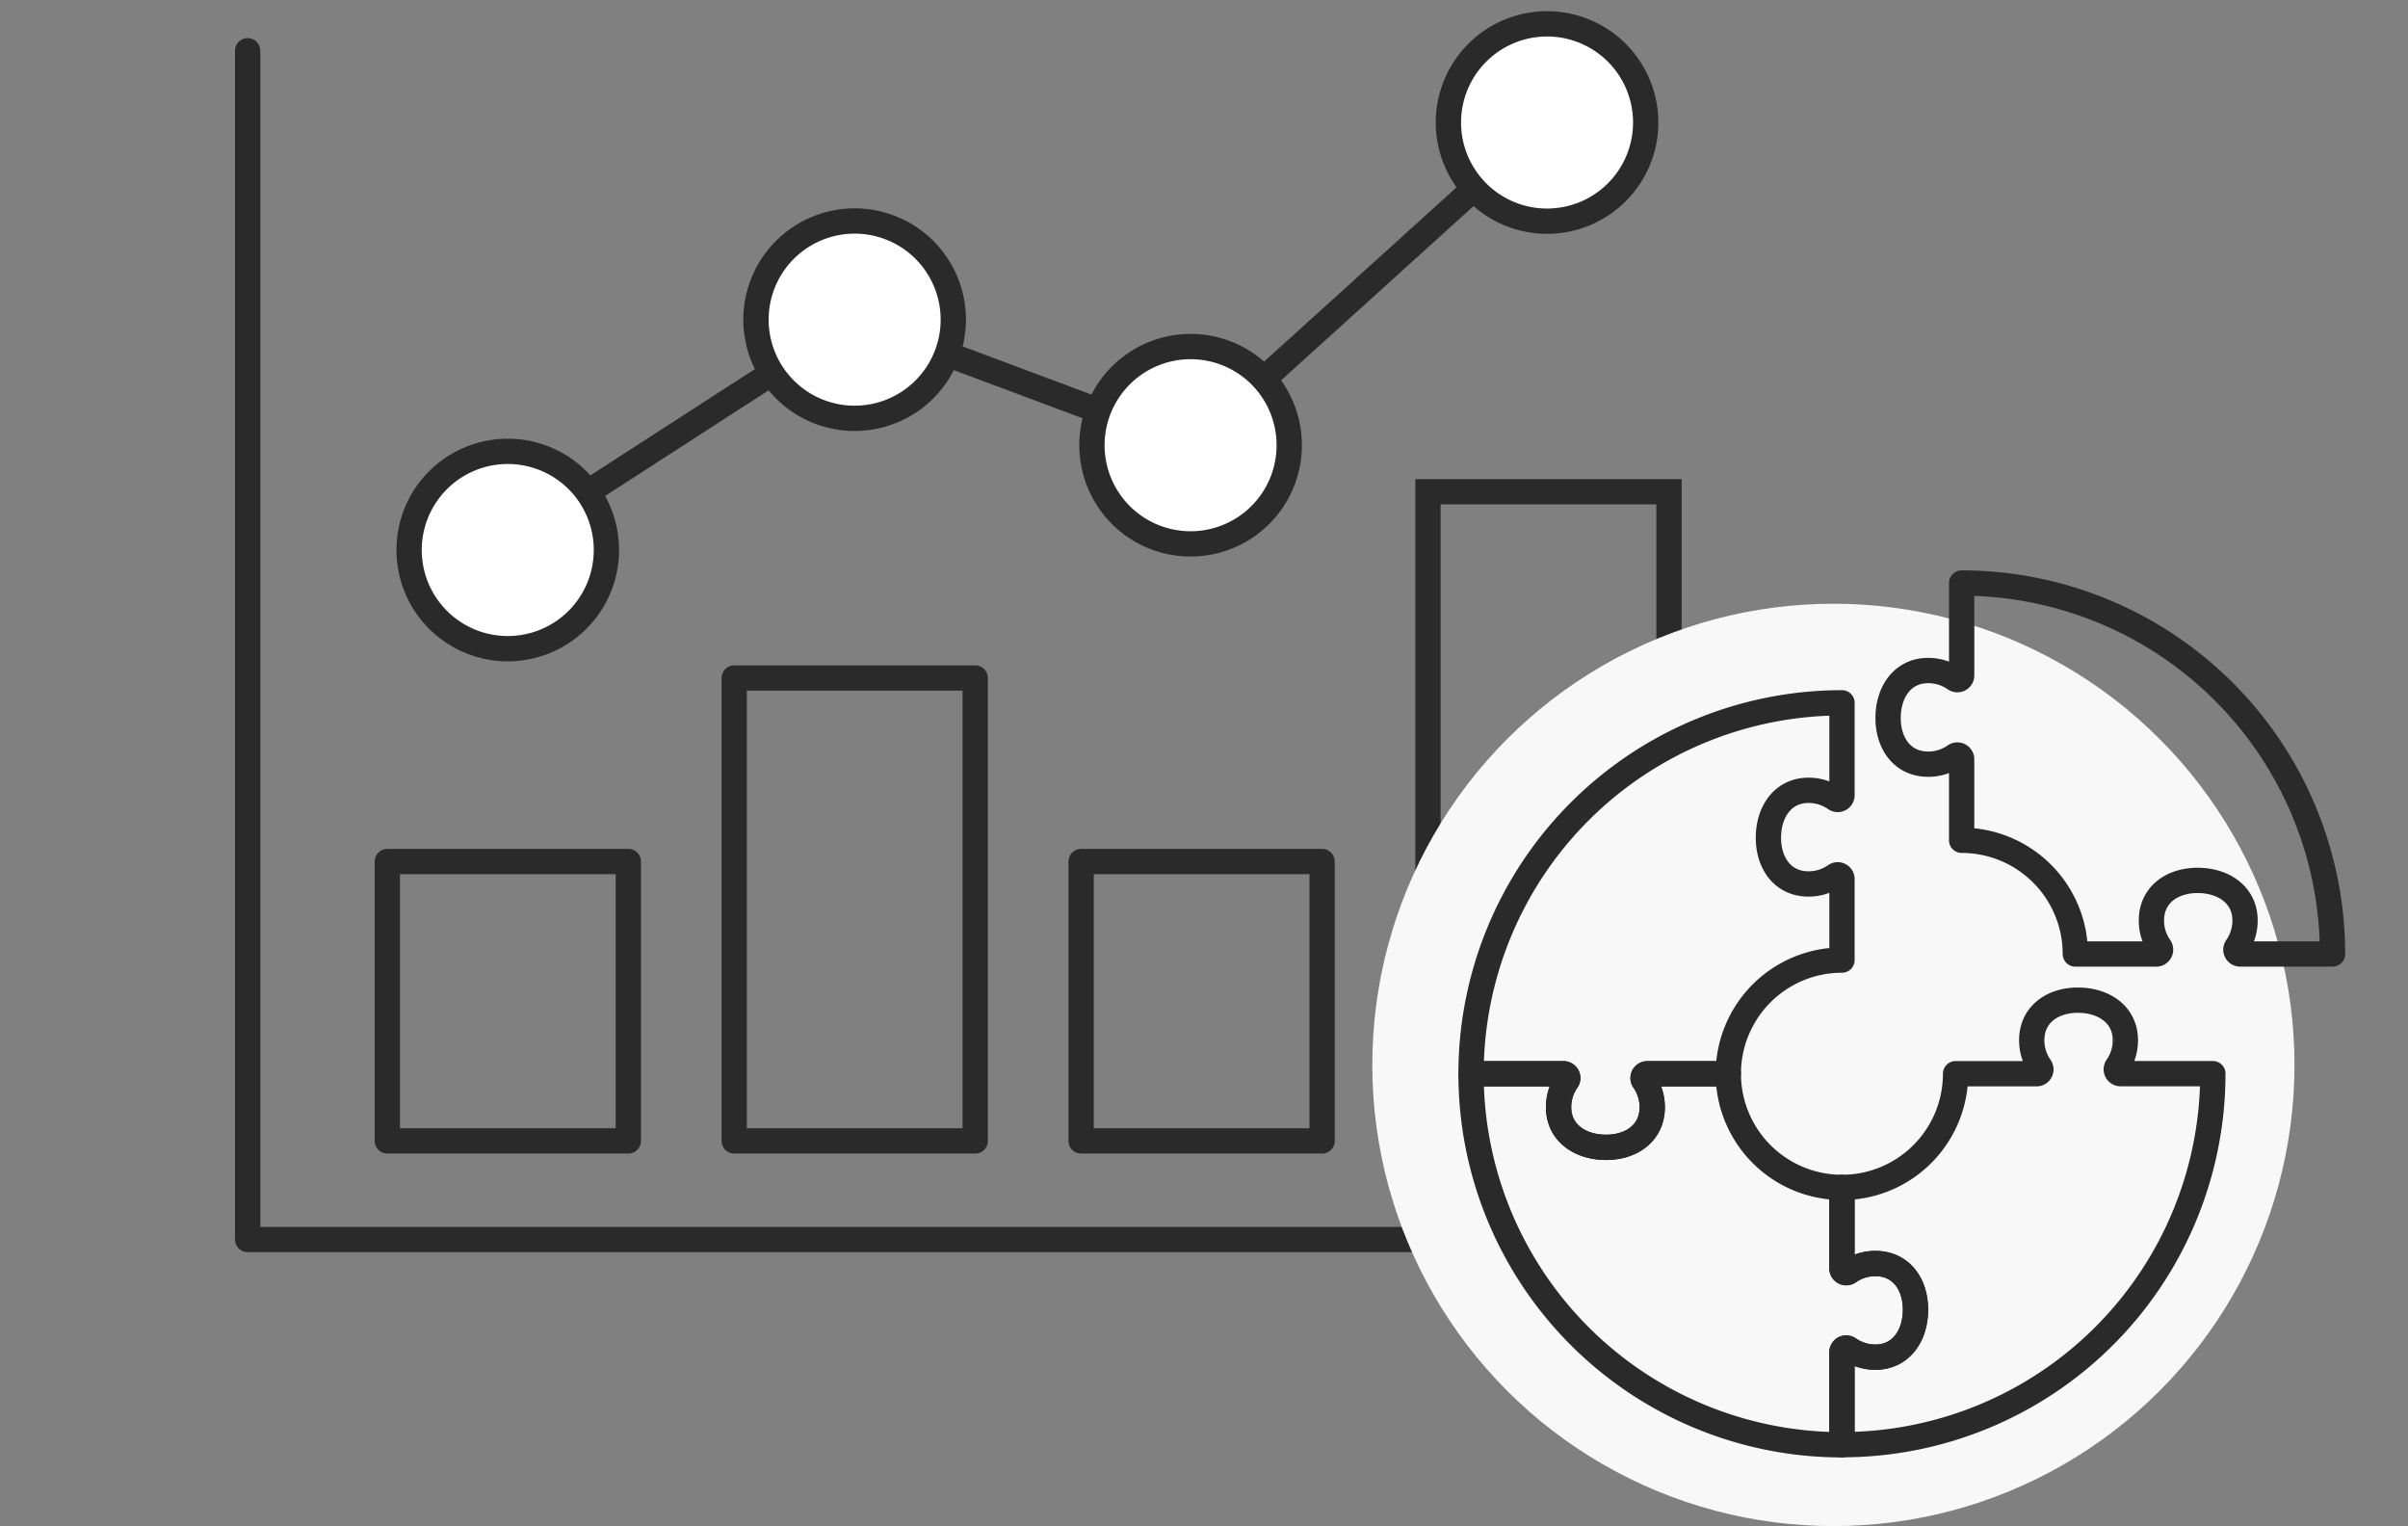
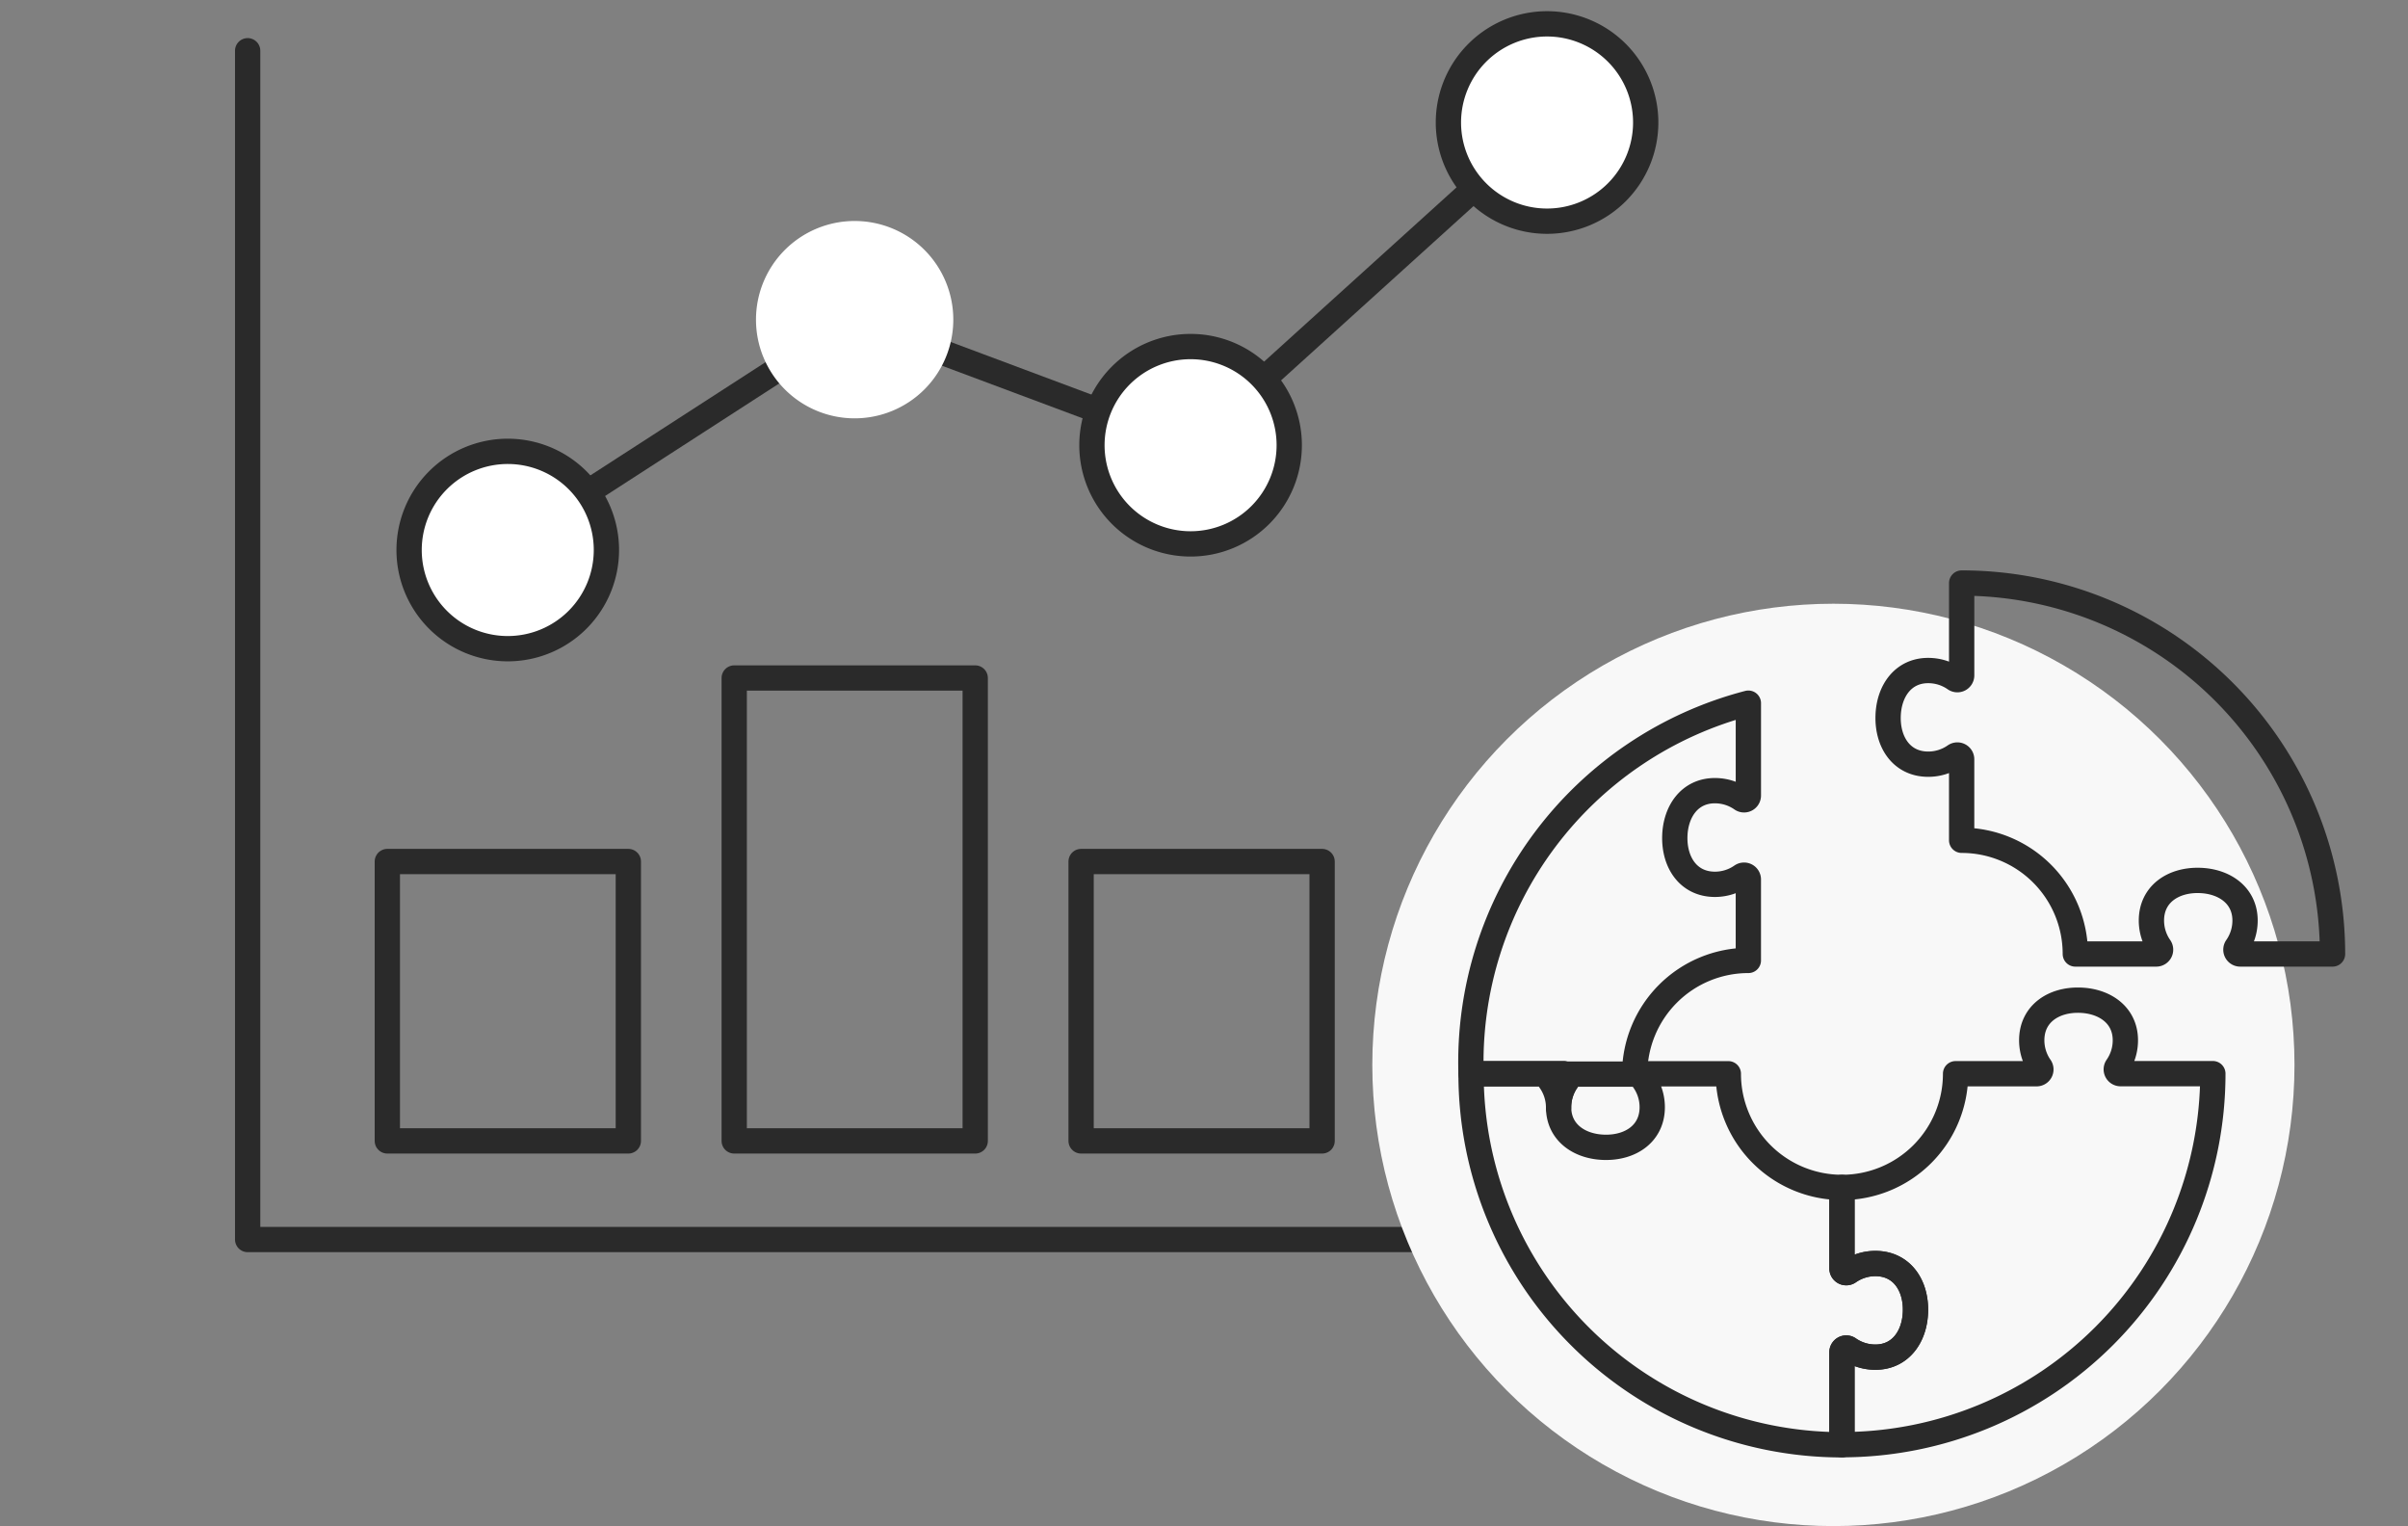
<svg xmlns="http://www.w3.org/2000/svg" width="190.393" height="120.641" viewBox="0 0 190.393 120.641">
  <rect x="0" y="0" width="190.393" height="120.641" fill="#808080" stroke="none" />
  <defs>
    <clipPath id="clip-path">
      <rect id="長方形_47797" data-name="長方形 47797" width="117.785" height="98.792" fill="none" />
    </clipPath>
  </defs>
  <g id="img" transform="translate(-470 -13335.25)">
    <rect id="長方形_46362" data-name="長方形 46362" width="190.393" height="117.641" transform="translate(470 13335.25)" fill="#fff" opacity="0" />
    <g id="グループ_151277" data-name="グループ 151277" transform="translate(488.117 13335.909)">
      <g id="グループ_151272" data-name="グループ 151272">
        <g id="マスクグループ_151271" data-name="マスクグループ 151271" clip-path="url(#clip-path)">
          <path id="パス_263111" data-name="パス 263111" d="M3,6.867v93.975H117.856" transform="translate(-1.536 -3.515)" fill="none" stroke="#2a2a2a" stroke-linecap="round" stroke-linejoin="round" stroke-width="2" />
        </g>
      </g>
      <rect id="長方形_47798" data-name="長方形 47798" width="19.055" height="22.086" transform="translate(12.508 67.446)" fill="none" stroke="#2a2a2a" stroke-linecap="round" stroke-linejoin="round" stroke-width="2" />
      <rect id="長方形_47799" data-name="長方形 47799" width="19.055" height="36.594" transform="translate(39.935 52.938)" fill="none" stroke="#2a2a2a" stroke-linecap="round" stroke-linejoin="round" stroke-width="2" />
      <rect id="長方形_47800" data-name="長方形 47800" width="19.055" height="22.086" transform="translate(67.363 67.446)" fill="none" stroke="#2a2a2a" stroke-linecap="round" stroke-linejoin="round" stroke-width="2" />
      <g id="グループ_151274" data-name="グループ 151274">
        <g id="グループ_151273" data-name="グループ 151273" clip-path="url(#clip-path)">
-           <path id="パス_263121" data-name="パス 263121" d="M0,0H19.055V51.318H0Z" transform="translate(94.79 38.214)" fill="none" stroke="#2a2a2a" stroke-linecap="round" stroke-width="2" />
-         </g>
+           </g>
      </g>
      <path id="パス_263112" data-name="パス 263112" d="M45.141,51.782,72.569,34.06,99.13,43.987,127.316,18.47" transform="translate(-23.106 -9.454)" fill="none" stroke="#2a2a2a" stroke-linecap="round" stroke-linejoin="round" stroke-width="2" />
      <g id="グループ_151276" data-name="グループ 151276">
        <g id="グループ_151275" data-name="グループ 151275" clip-path="url(#clip-path)">
          <path id="パス_263113" data-name="パス 263113" d="M44.762,79.54a7.8,7.8,0,1,1-7.795-7.795,7.795,7.795,0,0,1,7.795,7.795" transform="translate(-14.932 -36.724)" fill="#fff" />
          <path id="パス_263114" data-name="パス 263114" d="M44.762,79.54a7.8,7.8,0,1,1-7.795-7.795A7.795,7.795,0,0,1,44.762,79.54Z" transform="translate(-14.932 -36.724)" fill="none" stroke="#2a2a2a" stroke-linecap="round" stroke-linejoin="round" stroke-width="2" />
          <path id="パス_263115" data-name="パス 263115" d="M100.951,42.234a7.8,7.8,0,1,1-7.795-7.795,7.795,7.795,0,0,1,7.795,7.795" transform="translate(-43.694 -17.628)" fill="#fff" />
-           <path id="パス_263116" data-name="パス 263116" d="M100.951,42.234a7.8,7.8,0,1,1-7.795-7.795A7.795,7.795,0,0,1,100.951,42.234Z" transform="translate(-43.694 -17.628)" fill="none" stroke="#2a2a2a" stroke-linecap="round" stroke-linejoin="round" stroke-width="2" />
          <path id="パス_263117" data-name="パス 263117" d="M155.365,62.57a7.8,7.8,0,1,1-7.795-7.795,7.795,7.795,0,0,1,7.795,7.795" transform="translate(-71.546 -28.038)" fill="#fff" />
          <path id="パス_263118" data-name="パス 263118" d="M155.365,62.57a7.8,7.8,0,1,1-7.795-7.795A7.795,7.795,0,0,1,155.365,62.57Z" transform="translate(-71.546 -28.038)" fill="none" stroke="#2a2a2a" stroke-linecap="round" stroke-linejoin="round" stroke-width="2" />
          <path id="パス_263119" data-name="パス 263119" d="M213.106,10.3a7.8,7.8,0,1,1-7.8-7.794,7.8,7.8,0,0,1,7.8,7.794" transform="translate(-101.102 -1.28)" fill="#fff" />
          <path id="パス_263120" data-name="パス 263120" d="M213.106,10.3a7.8,7.8,0,1,1-7.8-7.794A7.8,7.8,0,0,1,213.106,10.3Z" transform="translate(-101.102 -1.28)" fill="none" stroke="#2a2a2a" stroke-linecap="round" stroke-linejoin="round" stroke-width="2" />
        </g>
      </g>
    </g>
    <g id="グループ_151279" data-name="グループ 151279" transform="translate(578.504 13381.34)">
      <circle id="楕円形_9321" data-name="楕円形 9321" cx="36.457" cy="36.457" r="36.457" transform="translate(0 1.636)" fill="#f8f8f8" />
      <g id="グループ_193608" data-name="グループ 193608" transform="translate(7.807 0)">
        <path id="パス_263187" data-name="パス 263187" d="M31.363,79.741A3.678,3.678,0,0,0,33.5,80.4c1.96-.014,3.081-1.629,3.14-3.587C36.707,74.72,35.558,73,33.475,73a3.681,3.681,0,0,0-2.112.663.339.339,0,0,1-.533-.279v-6.4A8.988,8.988,0,0,1,21.842,58h-6.4a.339.339,0,0,0-.279.534,3.677,3.677,0,0,1,.663,2.111c0,2.082-1.719,3.232-3.816,3.169-1.958-.059-3.572-1.181-3.587-3.14a3.678,3.678,0,0,1,.663-2.142A.339.339,0,0,0,8.8,58H1.5a29.33,29.33,0,0,0,29.33,29.33v-7.3A.339.339,0,0,1,31.363,79.741Z" transform="translate(-1.5 -19.207)" fill="none" stroke="#2a2a2a" stroke-linecap="round" stroke-linejoin="round" stroke-width="2" />
-         <path id="パス_263188" data-name="パス 263188" d="M9.085,45.143a3.678,3.678,0,0,0-.663,2.141c.014,1.96,1.629,3.081,3.587,3.14,2.1.063,3.816-1.086,3.816-3.168a3.681,3.681,0,0,0-.663-2.112.339.339,0,0,1,.279-.533h6.4a8.988,8.988,0,0,1,8.988-8.988v-6.4a.34.34,0,0,0-.534-.279,3.677,3.677,0,0,1-2.111.663c-2.082,0-3.232-1.719-3.169-3.816.059-1.958,1.181-3.572,3.14-3.587a3.678,3.678,0,0,1,2.142.663.339.339,0,0,0,.533-.28v-7.3A29.33,29.33,0,0,0,1.5,44.61H8.8A.339.339,0,0,1,9.085,45.143Z" transform="translate(-1.5 -5.818)" fill="none" stroke="#2a2a2a" stroke-linecap="round" stroke-linejoin="round" stroke-width="2" />
+         <path id="パス_263188" data-name="パス 263188" d="M9.085,45.143a3.678,3.678,0,0,0-.663,2.141a3.681,3.681,0,0,0-.663-2.112.339.339,0,0,1,.279-.533h6.4a8.988,8.988,0,0,1,8.988-8.988v-6.4a.34.34,0,0,0-.534-.279,3.677,3.677,0,0,1-2.111.663c-2.082,0-3.232-1.719-3.169-3.816.059-1.958,1.181-3.572,3.14-3.587a3.678,3.678,0,0,1,2.142.663.339.339,0,0,0,.533-.28v-7.3A29.33,29.33,0,0,0,1.5,44.61H8.8A.339.339,0,0,1,9.085,45.143Z" transform="translate(-1.5 -5.818)" fill="none" stroke="#2a2a2a" stroke-linecap="round" stroke-linejoin="round" stroke-width="2" />
        <path id="パス_263189" data-name="パス 263189" d="M55.341,1.5V8.8a.34.34,0,0,1-.533.28,3.678,3.678,0,0,0-2.142-.663c-1.959.014-3.081,1.628-3.14,3.587-.063,2.1,1.086,3.816,3.169,3.816a3.678,3.678,0,0,0,2.111-.663.339.339,0,0,1,.534.279v6.4a8.988,8.988,0,0,1,8.988,8.988h6.4a.34.34,0,0,0,.279-.534,3.68,3.68,0,0,1-.663-2.112c0-2.082,1.719-3.231,3.816-3.168,1.958.059,3.572,1.181,3.587,3.14a3.68,3.68,0,0,1-.663,2.141.34.34,0,0,0,.28.533h7.3A29.33,29.33,0,0,0,55.341,1.5Z" transform="translate(-16.549 -1.5)" fill="none" stroke="#2a2a2a" stroke-linecap="round" stroke-linejoin="round" stroke-width="2" />
        <path id="パス_263190" data-name="パス 263190" d="M65.961,54.809a3.678,3.678,0,0,0,.663-2.141c-.014-1.96-1.629-3.081-3.587-3.14-2.1-.063-3.816,1.086-3.816,3.168a3.68,3.68,0,0,0,.663,2.112.339.339,0,0,1-.279.533H53.2a8.988,8.988,0,0,1-8.988,8.988v6.4a.339.339,0,0,0,.534.279,3.678,3.678,0,0,1,2.111-.663c2.082,0,3.232,1.719,3.169,3.816-.06,1.958-1.181,3.572-3.141,3.587a3.678,3.678,0,0,1-2.141-.663.339.339,0,0,0-.533.28v7.3a29.33,29.33,0,0,0,29.33-29.33h-7.3A.339.339,0,0,1,65.961,54.809Z" transform="translate(-14.889 -16.551)" fill="none" stroke="#2a2a2a" stroke-linecap="round" stroke-linejoin="round" stroke-width="2" />
      </g>
    </g>
  </g>
</svg>